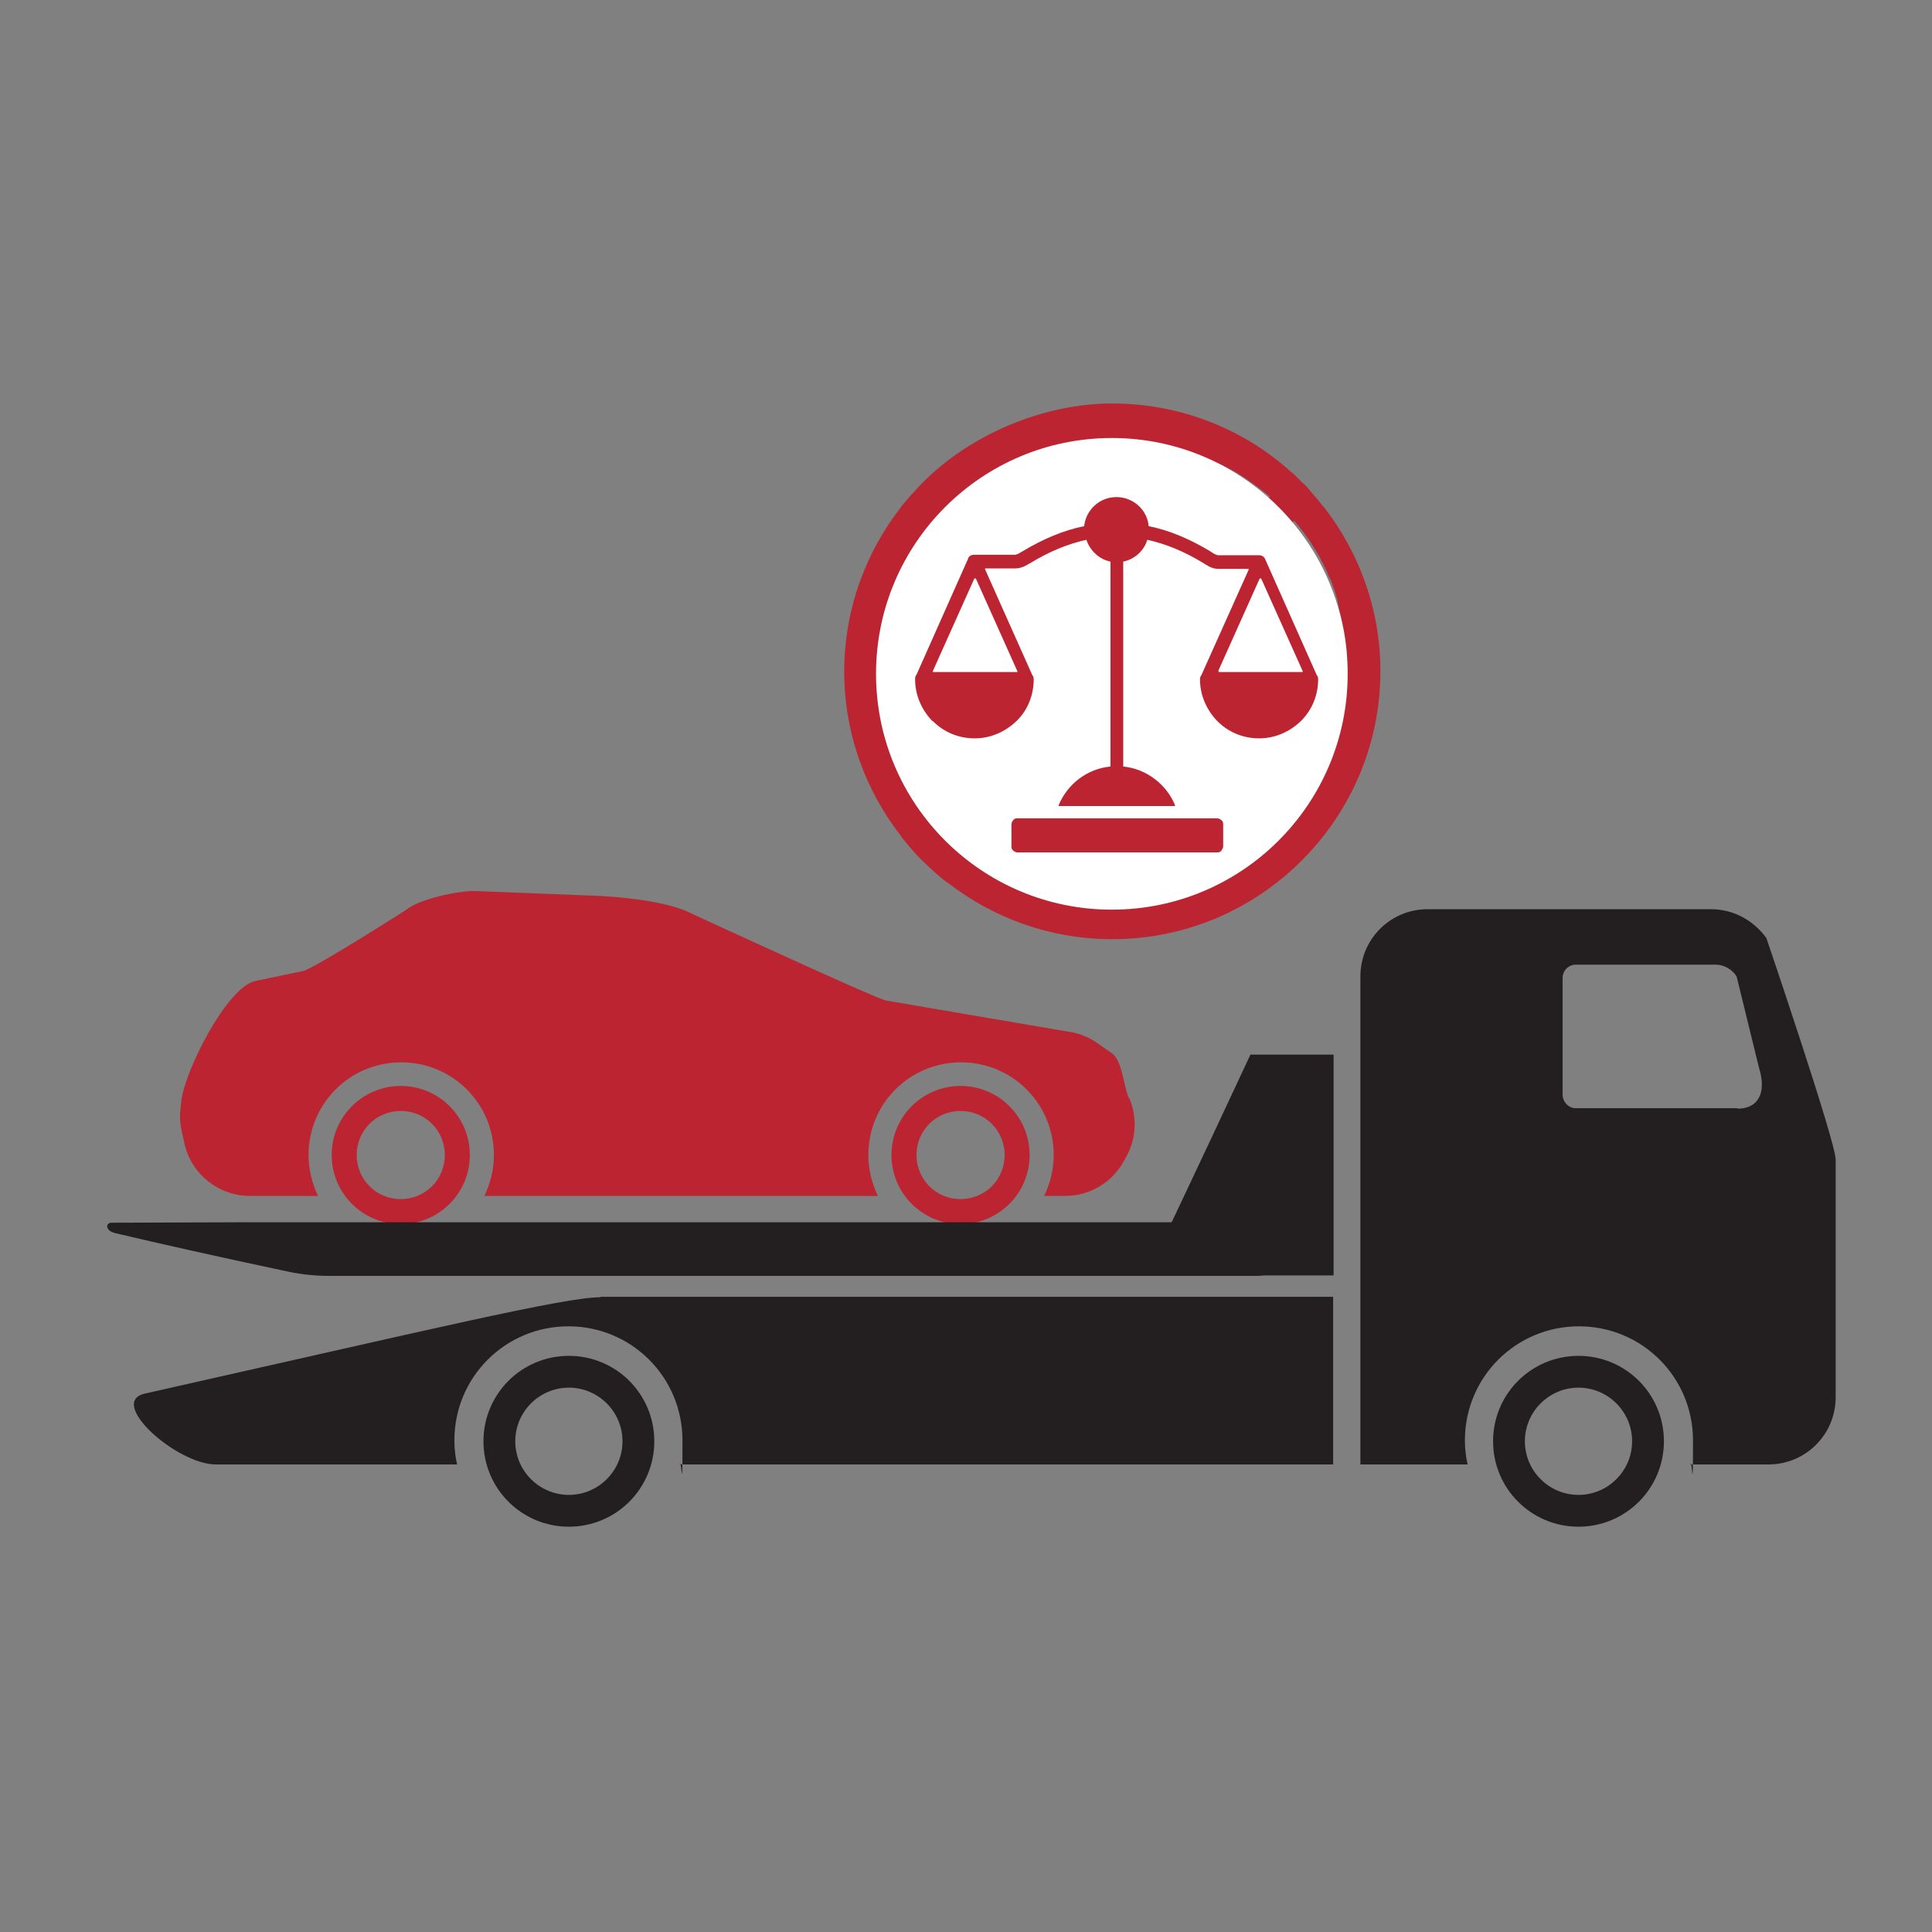
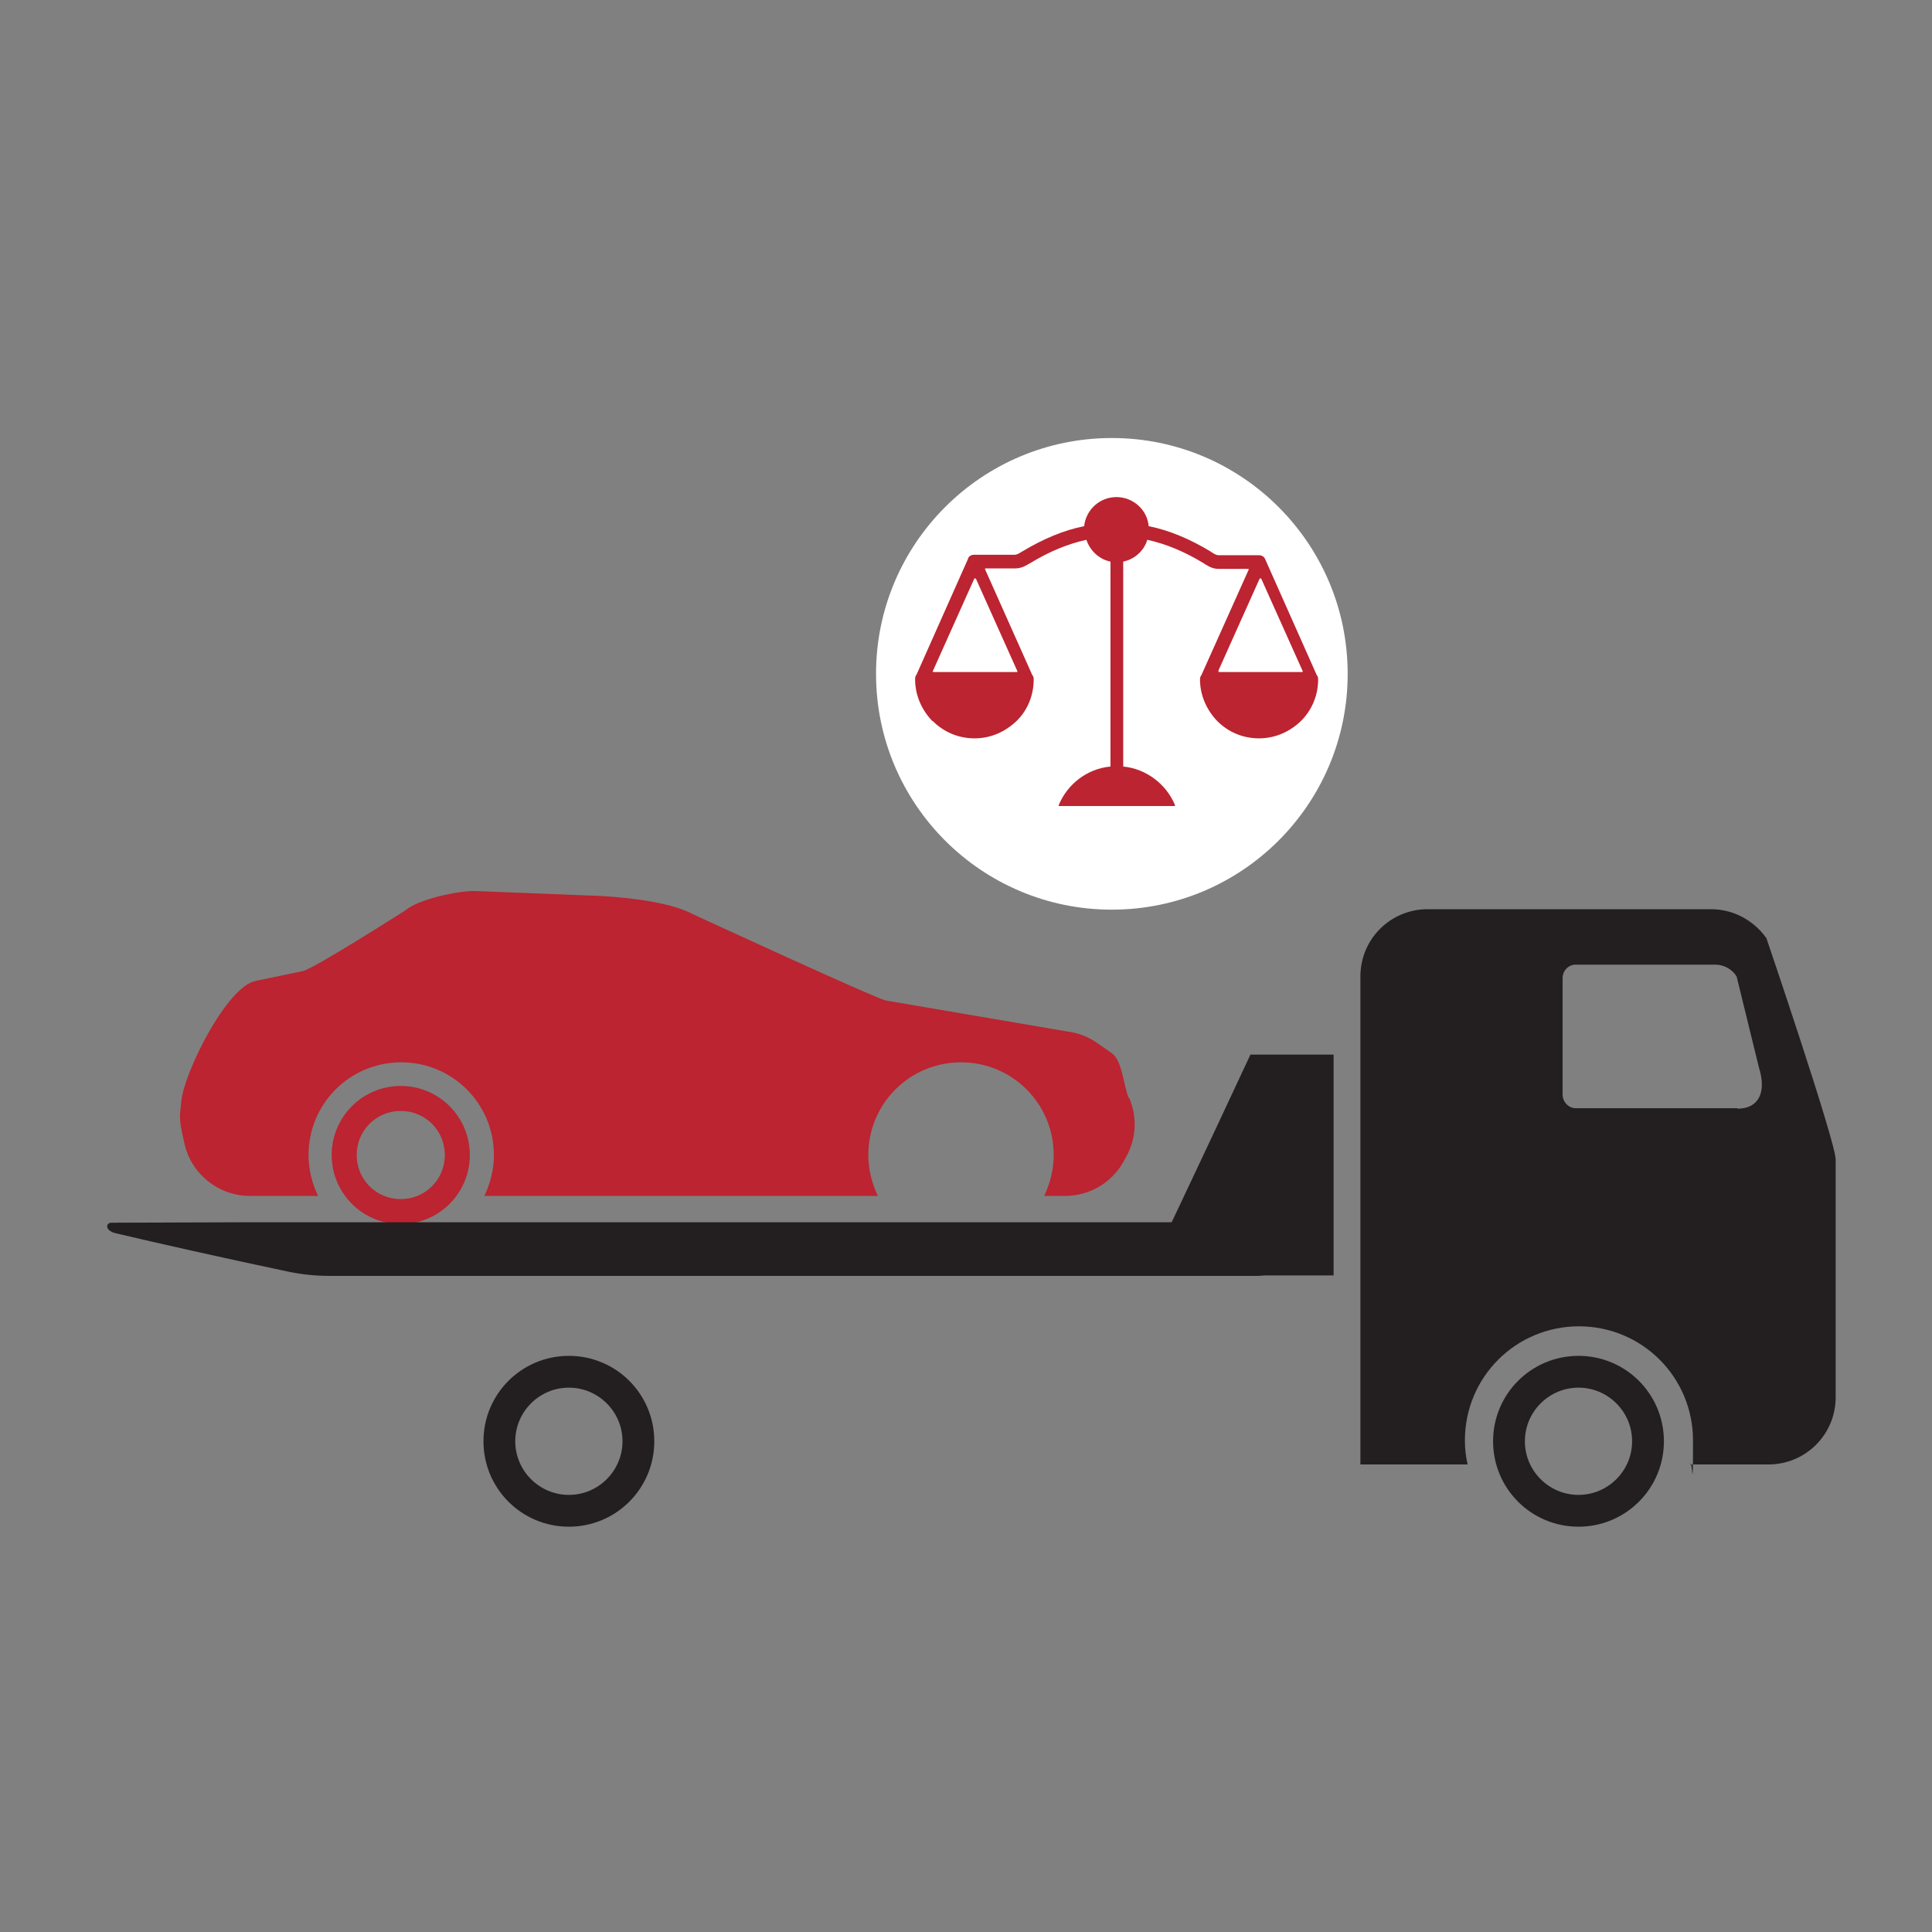
<svg xmlns="http://www.w3.org/2000/svg" id="Ebene_1" data-name="Ebene 1" version="1.1" viewBox="0 0 425.2 425.2">
  <rect x="0" y="0" width="425.2" height="425.2" fill="#808080" stroke="none" />
  <defs>
    <style>
      .cls-1 {
        fill-rule: evenodd;
      }

      .cls-1, .cls-2, .cls-3, .cls-4 {
        stroke-width: 0px;
      }

      .cls-1, .cls-3 {
        fill: #bb2430;
      }

      .cls-2 {
        fill: #231f20;
      }

      .cls-4 {
        fill: #fff;
      }
    </style>
  </defs>
  <path class="cls-2" d="M347.4,298.4c-10.4,0-18.8,8.4-18.8,18.8s8.4,18.8,18.8,18.8,18.8-8.4,18.8-18.8-8.4-18.8-18.8-18.8ZM347.4,329c-6.5,0-11.8-5.3-11.8-11.8s5.3-11.8,11.8-11.8,11.8,5.3,11.8,11.8-5.3,11.8-11.8,11.8Z" />
  <path class="cls-2" d="M125.2,298.4c-10.4,0-18.8,8.4-18.8,18.8s8.4,18.8,18.8,18.8,18.8-8.4,18.8-18.8-8.4-18.8-18.8-18.8ZM125.2,329c-6.5,0-11.8-5.3-11.8-11.8s5.3-11.8,11.8-11.8,11.8,5.3,11.8,11.8-5.3,11.8-11.8,11.8Z" />
  <g>
-     <path class="cls-3" d="M211.4,239c-8.4,0-15.2,6.8-15.2,15.2s6.8,15.2,15.2,15.2c8.4,0,15.2-6.8,15.2-15.2s-6.8-15.2-15.2-15.2ZM211.4,263.9c-5.4,0-9.7-4.3-9.7-9.7,0-5.4,4.3-9.7,9.7-9.7,5.4,0,9.7,4.3,9.7,9.7,0,5.4-4.3,9.7-9.7,9.7Z" />
    <path class="cls-3" d="M248.4,241.6c-1.1-2.5-1.4-8.2-3.7-9.8l-3.3-2.3c-2-1.4-4.2-2.2-6.6-2.5l-39.8-6.8c-2-.3-42.5-19-42.5-19-4.3-2.3-12-3.5-20-4l-27.9-1.1c-3.7-.1-12.5,1.8-15.3,4.2,0,0-20.2,12.9-22.6,13.4l-10.5,2.2c-6.3,1.3-15.7,20.1-16.3,26.5l-.2,1.9c-.2,1.6,0,3.2.3,4.7l.6,2.7c1.5,6.7,7.5,11.5,14.4,11.5h15c-1.3-2.7-2.1-5.8-2.1-9,0-11.3,9.1-20.4,20.4-20.4,11.3,0,20.4,9.1,20.4,20.4,0,3.2-.8,6.3-2.1,9h86.6c-1.3-2.7-2.1-5.8-2.1-9,0-11.3,9.1-20.4,20.4-20.4,11.3,0,20.4,9.1,20.4,20.4,0,3.2-.8,6.3-2.1,9h4.6c5.4,0,10.3-2.9,12.9-7.6l.6-1.1c2.2-4,2.4-8.7.6-12.9Z" />
    <path class="cls-3" d="M88.2,239c-8.4,0-15.2,6.8-15.2,15.2,0,8.4,6.8,15.2,15.2,15.2s15.2-6.8,15.2-15.2c0-8.4-6.8-15.2-15.2-15.2ZM88.2,263.9c-5.4,0-9.7-4.3-9.7-9.7s4.3-9.7,9.7-9.7c5.4,0,9.7,4.3,9.7,9.7,0,5.4-4.3,9.7-9.7,9.7Z" />
  </g>
  <g>
    <path class="cls-2" d="M276.7,280.8H72.4c-2.9,0-5.9-.3-8.8-.9-14.7-3.1-28.9-6.3-38.2-8.5-2.4-.6-2.1-2.3-.9-2.3,4.2,0,29.1-.1,29.1-.1h223.2c3.3,0,6,2.8,5.9,6.1-.1,3.2-2.8,5.7-6,5.7Z" />
    <path class="cls-2" d="M293.6,280.7h-41.3c0,0,11.6-24.3,22.9-48.6h18.3s0,48.6,0,48.6Z" />
  </g>
-   <path class="cls-2" d="M132.2,285.5c-8,0-37.1,7-100.3,21.2-8.4,1.9,7,15.6,15.6,15.6h53.1c-.4-1.7-.6-3.5-.6-5.3,0-13.9,11.2-25.1,25.1-25.1s25.1,11.2,25.1,25.1-.2,3.6-.6,5.3h143.8v-36.9h-161.3Z" />
  <path class="cls-2" d="M388.7,206.4c-2.8-3.9-7.3-6.3-12.1-6.3h-62.4c-8.2,0-14.8,6.6-14.8,14.8v107.4h23.6c-.4-1.7-.6-3.5-.6-5.3,0-13.9,11.2-25.1,25.1-25.1s25.1,11.2,25.1,25.1-.2,3.6-.6,5.3h17.2c8.2,0,14.8-6.6,14.8-14.8v-52.3c0-3.9-15.3-48.9-15.3-48.9ZM382.4,243.9h-35.6c-1.6,0-2.9-1.4-2.9-3v-25.6c0-1.7,1.3-3,2.9-3h30.7c1.9,0,3.7,1,4.7,2.6l4.9,20c1.8,5.7-.2,9.1-4.7,9.1Z" />
  <g>
-     <path class="cls-3" d="M291.1,111.4c0,0,0-.1-.1-.2-.8-1-1.6-2-2.5-3-.2-.2-.3-.4-.5-.6-.5-.6-1-1.1-1.6-1.6,0,0,0,0,0,0,0,0,0,0,0,0-.5-.5-1.1-1.1-1.6-1.6-.2-.2-.4-.3-.6-.5-10.4-9.4-24.3-15.1-39.4-15.1s-31.5,6.8-42.2,17.9c-.4.4-.8.8-1.1,1.2-.3.3-.5.6-.8.8-.8.9-1.5,1.8-2.3,2.7,0,0,0,.1-.1.2-7.8,10-12.5,22.6-12.5,36.2s4.7,26.2,12.5,36.2c0,0,0,.1.1.2,1.1,1.4,2.2,2.7,3.4,4,.4.4.8.9,1.3,1.3,0,0,0,0,.1.1,1.6,1.6,3.4,3.2,5.2,4.6,0,0,0,0,.1,0,10,7.8,22.6,12.5,36.3,12.5,32.5,0,59-26.5,59-59,0,0,0,0,0,0,0-13.6-4.7-26.2-12.5-36.2ZM285.3,151.3h10.7c-.1,1.8-.3,3.5-.7,5.2,0,0,0,0,0,.1,0,.3-.1.6-.2.9,0,0,0,.1,0,.2,0,.3-.1.6-.2.9,0,0,0,.1,0,.2,0,.3-.1.6-.2.8,0,0,0,.1,0,.2,0,.3-.1.6-.2.8,0,0,0,.1,0,.2,0,.3-.2.6-.2.9,0,0,0,0,0,.1,0,.3-.2.6-.3.9,0,0,0,0,0,0-.7,2.3-1.6,4.6-2.6,6.7,0,0,0,0,0,0-.1.3-.3.6-.4.8,0,0,0,0,0,0-.1.3-.3.6-.4.8,0,0,0,0,0,0-.1.3-.3.6-.4.8,0,0,0,0,0,0-.2.3-.3.6-.5.8,0,0,0,0,0,0-1.5,2.7-3.3,5.2-5.3,7.5,0,0,0,0,0,0,0,.1-.2.2-.3.3l-2.6-2.6c-1.4-1.4-3.6-1.4-4.9,0,0,0-.1.1-.2.2,0,0-.1.1-.2.2-.7.7-1,1.5-1,2.5s.4,1.8,1,2.5l2.6,2.6c-1.4,1.2-2.9,2.4-4.4,3.4,0,0,0,0,0,0-.3.2-.5.4-.8.6,0,0,0,0,0,0-.3.2-.5.4-.8.5,0,0,0,0,0,0-.3.2-.5.3-.8.5,0,0,0,0-.1,0-.3.2-.5.3-.8.5,0,0,0,0-.1,0-.2.1-.5.3-.7.4,0,0-.1,0-.2,0-.2.1-.5.3-.7.4,0,0-.1,0-.2.1-.2.1-.5.2-.7.3,0,0-.2,0-.3.1-.2.1-.4.2-.6.3-.1,0-.2,0-.3.1-.2,0-.4.2-.6.3-.1,0-.2.1-.4.2-.2,0-.4.2-.6.3-.1,0-.3.1-.4.2-.2,0-.4.1-.5.2-.2,0-.3.1-.5.2-.2,0-.3.1-.5.2-.2,0-.3.1-.5.2-.2,0-.3.1-.5.2-.2,0-.4.1-.5.2-.1,0-.3,0-.4.1-.2,0-.4.1-.6.2-.1,0-.3,0-.4.1-.2,0-.4.1-.6.2-.1,0-.2,0-.4.1-.2,0-.4.1-.7.2-.1,0-.2,0-.3,0-.2,0-.5.1-.7.2,0,0-.2,0-.3,0-.3,0-.5.1-.8.2,0,0-.2,0-.3,0-.3,0-.5.1-.8.2,0,0-.2,0-.2,0-.3,0-.5.1-.8.2,0,0-.1,0-.2,0-.3,0-.6.1-.8.2,0,0-.1,0-.2,0-.3,0-.6,0-.9.1,0,0-.1,0-.2,0-.3,0-.6,0-.9.1,0,0-.1,0-.2,0-.3,0-.6,0-.9.1,0,0-.1,0-.2,0-.3,0-.6,0-.9,0,0,0-.1,0-.2,0-.1,0-.3,0-.4,0v-10.7c0-1.9-1.6-3.5-3.5-3.5s-.2,0-.3,0c0,0-.2,0-.3,0-1.9,0-3.5,1.6-3.5,3.5v10.7c-.1,0-.3,0-.4,0,0,0-.1,0-.2,0-.3,0-.6,0-.9,0,0,0-.1,0-.2,0-.3,0-.6,0-.9-.1,0,0-.1,0-.2,0-.3,0-.6,0-.9-.1,0,0-.1,0-.2,0-.3,0-.6,0-.9-.1,0,0-.1,0-.2,0-.3,0-.6,0-.8-.2,0,0-.1,0-.2,0-.3,0-.5-.1-.8-.2,0,0-.2,0-.2,0-.3,0-.5-.1-.8-.2,0,0-.2,0-.3,0-.3,0-.5-.1-.8-.2,0,0-.2,0-.3,0-.2,0-.5-.1-.7-.2-.1,0-.2,0-.3,0-.2,0-.5-.1-.7-.2-.1,0-.2,0-.4-.1-.2,0-.4-.1-.6-.2-.1,0-.3,0-.4-.1-.2,0-.4-.1-.6-.2-.1,0-.3,0-.4-.1-.2,0-.4-.1-.5-.2-.2,0-.3-.1-.5-.2-.2,0-.3-.1-.5-.2-.2,0-.3-.1-.5-.2-.2,0-.3-.1-.5-.2-.2,0-.4-.1-.5-.2-.1,0-.3-.1-.4-.2-.2,0-.4-.2-.6-.3-.1,0-.2-.1-.4-.2-.2,0-.4-.2-.6-.3-.1,0-.2,0-.3-.1-.2-.1-.4-.2-.6-.3,0,0-.2,0-.3-.1-.2-.1-.5-.2-.7-.3,0,0-.1,0-.2-.1-.2-.1-.5-.3-.7-.4,0,0-.1,0-.2,0-.2-.1-.5-.3-.7-.4,0,0,0,0-.1,0-.3-.1-.5-.3-.8-.5,0,0,0,0-.1,0-.3-.2-.5-.3-.8-.5,0,0,0,0,0,0-.3-.2-.5-.3-.8-.5h0c-.3-.2-.6-.4-.8-.6,0,0,0,0,0,0-1.4-1-2.8-2-4.1-3.1,0,0,0,0,0,0-.1,0-.2-.2-.3-.3l2.6-2.6s0,0,0,0c0,0,.1-.1.2-.2,0,0,0,0,0,0,0,0,.1-.1.2-.2,0,0,0,0,0,0,.4-.6.6-1.2.6-1.9s-.2-1.3-.6-1.9c0,0,0,0,0,0,0,0-.1-.2-.2-.2,0,0,0,0,0,0,0,0-.2-.2-.2-.3,0,0,0,0,0,0s0,0,0,0c0,0,0,0,0,0,0,0,0,0,0,0,0,0-.1-.1-.2-.2,0,0-.1-.1-.2-.2-1.4-1.4-3.6-1.4-4.9,0l-2.6,2.6c0-.1-.2-.2-.3-.3,0,0,0,0,0,0,0,0,0,0,0,0-.4-.4-.7-.9-1.1-1.3-.3-.4-.6-.8-.9-1.2-.6-.8-1.1-1.5-1.6-2.3,0,0,0,0,0,0-.2-.4-.5-.7-.7-1.1-.3-.5-.6-1-.9-1.5,0,0,0,0,0,0-.2-.3-.3-.6-.5-.8,0,0,0,0,0,0-.2-.3-.3-.6-.4-.8,0,0,0,0,0,0-.1-.3-.3-.6-.4-.8,0,0,0,0,0,0-.1-.3-.3-.5-.4-.8,0,0,0,0,0,0,0,0,0,0,0,0,0,0,0,0,0,0-1-2.1-1.9-4.4-2.6-6.7,0,0,0,0,0,0,0-.2-.1-.5-.2-.7,0,0,0-.1,0-.2,0,0,0,0,0-.1,0-.1,0-.2,0-.3,0-.2-.1-.4-.2-.5,0,0,0-.1,0-.2,0-.3-.1-.6-.2-.8,0,0,0-.1,0-.2,0-.1,0-.3,0-.4,0-.2,0-.3-.1-.5,0,0,0-.1,0-.2,0-.2,0-.3-.1-.5,0-.1,0-.3,0-.4,0,0,0-.1,0-.2,0,0,0-.2,0-.3,0-.2,0-.4-.1-.6,0,0,0,0,0-.1-.3-1.7-.5-3.5-.7-5.2h10.7c1.9,0,3.5-1.6,3.5-3.5s-1.6-3.5-3.5-3.5h-10.7c.6-10.3,4.3-19.8,10.2-27.6.7-1,1.5-1.9,2.2-2.8l2.6,2.6c0,0,.2.2.3.2,0,0,0,0,0,0,.6.5,1.4.8,2.2.8s1.6-.3,2.2-.8c0,0,0,0,0,0,0,0,.2-.2.3-.2,0,0,0,0,0,0,0,0,.1-.1.1-.2,0,0,0,0,0,0,0,0,.1-.1.1-.2,0,0,0,0,0,0,.4-.6.6-1.2.6-1.9s-.2-1.3-.6-1.9c0,0,0,0,0,0,0,0-.1-.1-.2-.2,0,0,0,0,0,0,0,0-.1-.1-.2-.2,0,0,0,0,0,0l-2.6-2.6s0,0,0,0c.3-.2.5-.5.8-.7,0,0,.2-.2.3-.2.2-.2.4-.3.6-.5.1,0,.2-.2.3-.3.2-.1.3-.3.5-.4.1,0,.2-.2.4-.3.2-.1.3-.3.5-.4.1,0,.3-.2.4-.3.2-.1.3-.2.5-.4.1,0,.3-.2.4-.3.2-.1.3-.2.5-.3.1,0,.3-.2.4-.3.2-.1.3-.2.5-.3.1,0,.3-.2.4-.3.2-.1.3-.2.5-.3.1,0,.3-.2.4-.3.2-.1.4-.2.6-.3.1,0,.3-.2.4-.2.3-.2.6-.3.9-.5.2,0,.3-.2.5-.2.2,0,.3-.2.5-.3.2,0,.3-.2.5-.3.2,0,.3-.2.5-.2.2,0,.3-.2.5-.3.2,0,.3-.1.5-.2.2,0,.4-.2.5-.2.1,0,.3-.1.4-.2.2,0,.4-.2.6-.2.1,0,.3-.1.4-.2.2,0,.4-.2.6-.2.1,0,.3-.1.4-.2.2,0,.4-.2.6-.2.1,0,.3,0,.4-.1.2,0,.4-.2.7-.2,0,0,.2,0,.3,0,.9-.3,1.8-.6,2.6-.9,0,0,0,0,.1,0,.3,0,.5-.1.8-.2,0,0,.2,0,.3,0,.2,0,.5-.1.7-.2.1,0,.2,0,.3,0,.2,0,.5-.1.7-.2.1,0,.2,0,.3,0,.2,0,.5-.1.7-.2.1,0,.2,0,.3,0,.3,0,.5,0,.8-.1,0,0,.2,0,.3,0,.3,0,.5,0,.8-.1,0,0,.2,0,.2,0,.3,0,.6,0,.9-.1,0,0,0,0,0,0,1-.1,2.1-.3,3.2-.3v10.7c0,1.9,1.6,3.5,3.5,3.5s3.5-1.6,3.5-3.5v-10.7c3.6.2,7.1.8,10.4,1.7,0,0,0,0,.1,0,.3,0,.6.2.8.2,0,0,.1,0,.2,0,.3,0,.5.2.8.2,0,0,.2,0,.3,0,.2,0,.5.2.7.2.1,0,.2,0,.3.1.2,0,.5.2.7.2.1,0,.2,0,.4.1.2,0,.4.2.6.2.1,0,.3.1.4.2.2,0,.4.2.6.2.3.1.7.3,1,.4,0,0,.2,0,.2.1.3.1.5.2.8.4,0,0,.2,0,.3.1.2.1.5.2.7.3,0,0,.2,0,.3.1.2.1.5.2.7.4,0,0,.2,0,.3.1.2.1.5.3.7.4,0,0,.2,0,.2.1.3.1.5.3.8.4,0,0,.1,0,.2.1.3.2.6.3.8.5,0,0,0,0,0,0,2.4,1.5,4.7,3.2,6.9,5l-2.6,2.6c-1.4,1.4-1.4,3.6,0,4.9,0,0,.1.1.2.2,0,0,.1.1.2.2,1.4,1.4,3.6,1.4,4.9,0l2.6-2.6c1.9,2.1,3.5,4.4,5,6.9,0,0,0,0,0,0,.2.3.3.6.5.8,0,0,0,.1.1.2.1.3.3.5.4.8,0,0,0,.2.1.2.1.2.3.5.4.7,0,0,0,.2.1.3.1.2.2.5.4.7,0,0,0,.2.1.3.1.2.2.5.3.7,0,0,0,.2.1.3.1.3.2.5.4.8,0,0,0,.2.1.2.1.3.3.6.4,1,0,.2.2.4.2.6,0,.1.1.3.2.4,0,.2.2.4.2.6,0,.1,0,.2.1.4,0,.2.2.5.2.7,0,.1,0,.2.1.3,0,.2.2.5.2.7,0,0,0,.2,0,.3,0,.3.2.5.2.8,0,0,0,.1,0,.2,0,.3.2.6.2.8,0,0,0,0,0,.1.9,3.4,1.5,6.8,1.7,10.4h-10.7c-1.9,0-3.5,1.6-3.5,3.5s1.6,3.5,3.5,3.5Z" />
    <circle class="cls-4" cx="244.7" cy="148.3" r="51.9" />
    <g>
      <path class="cls-1" d="M205.3,158.7c2.4,2.4,5.6,3.8,9.2,3.8s6.8-1.5,9.2-3.8,3.8-5.6,3.8-9.2,0,0,0,0h0c0-.4-.1-.7-.3-.9,0,0,0,0,0,0l-10.4-23.3c0,0,0-.1,0-.2,0,0,0,0,.2,0h6.4c1.3,0,2.2-.5,3.2-1.1.1,0-.3.2.2-.1,4.1-2.5,8.2-4.2,12.3-5.1.8,2.4,2.8,4.3,5.3,4.8v45.1s0,0,0,0c-5.2.5-9.5,3.9-11.4,8.5,0,0,0,.1,0,.2,0,0,0,0,.1,0h25.4c0,0,.1,0,.1,0,0,0,0-.1,0-.2-1.9-4.6-6.3-8-11.4-8.5,0,0,0,0,0,0v-45.1c2.5-.5,4.6-2.4,5.3-4.8,4.1.9,8.2,2.6,12.3,5.1.3.2.2.1.3.2,1,.6,1.8,1.1,3.1,1.1h6.4c0,0,.1,0,.2,0,0,0,0,.1,0,.2l-10.4,23.2s0,0,0,0c-.2.2-.3.6-.3.9s0,0,0,0c0,0,0,0,0,0,0,0,0,0,0,0,0,3.6,1.5,6.8,3.8,9.2,2.4,2.4,5.6,3.8,9.2,3.8s6.8-1.5,9.2-3.8c2.4-2.4,3.8-5.6,3.8-9.2s0,0,0,0h0c0-.4-.1-.7-.3-.9,0,0,0,0,0,0l-11.3-25.4s0,0,0,0c-.2-.6-.7-1-1.4-1h-8.9c-.5,0-1-.3-1.6-.7-.2-.1,0,0-.3-.2-4.5-2.7-9-4.6-13.5-5.5-.3-3.6-3.4-6.4-7.1-6.4s-6.7,2.8-7.1,6.4c-4.5.9-9,2.8-13.5,5.5-.3.2,0,0-.2.1-.6.4-1.1.7-1.7.7h-8.9c-.6,0-1.2.4-1.3,1,0,0,0,0,0,0l-11.3,25.4s0,0,0,0c-.2.2-.3.5-.3.9,0,0,0,0,0,0,0,0,0,0,0,.1,0,3.6,1.5,6.8,3.8,9.2h0ZM223.6,147.9h-18.1c0,0-.1,0-.2,0,0,0,0-.1,0-.2l9.1-20.3c0,0,0-.1.2-.1s.1,0,.2.1l9.1,20.3c0,0,0,.1,0,.2,0,0,0,0-.2,0h0ZM268.1,147.7l9.1-20.3c0,0,0-.1.2-.1s.1,0,.2.1l9.1,20.3c0,0,0,.1,0,.2,0,0,0,0-.2,0h-18.1c0,0-.1,0-.2,0,0,0,0-.1,0-.2Z" />
-       <path class="cls-1" d="M259.5,180.1h-35.6c-.4,0-.7.1-.9.4-.2.2-.4.6-.4.9v4.9c0,.4.1.7.4.9.2.2.6.4.9.4h44c.4,0,.7-.1.9-.4s.4-.6.4-.9v-4.9c0-.4-.1-.7-.4-.9-.2-.2-.6-.4-.9-.4h-8.4Z" />
    </g>
  </g>
</svg>